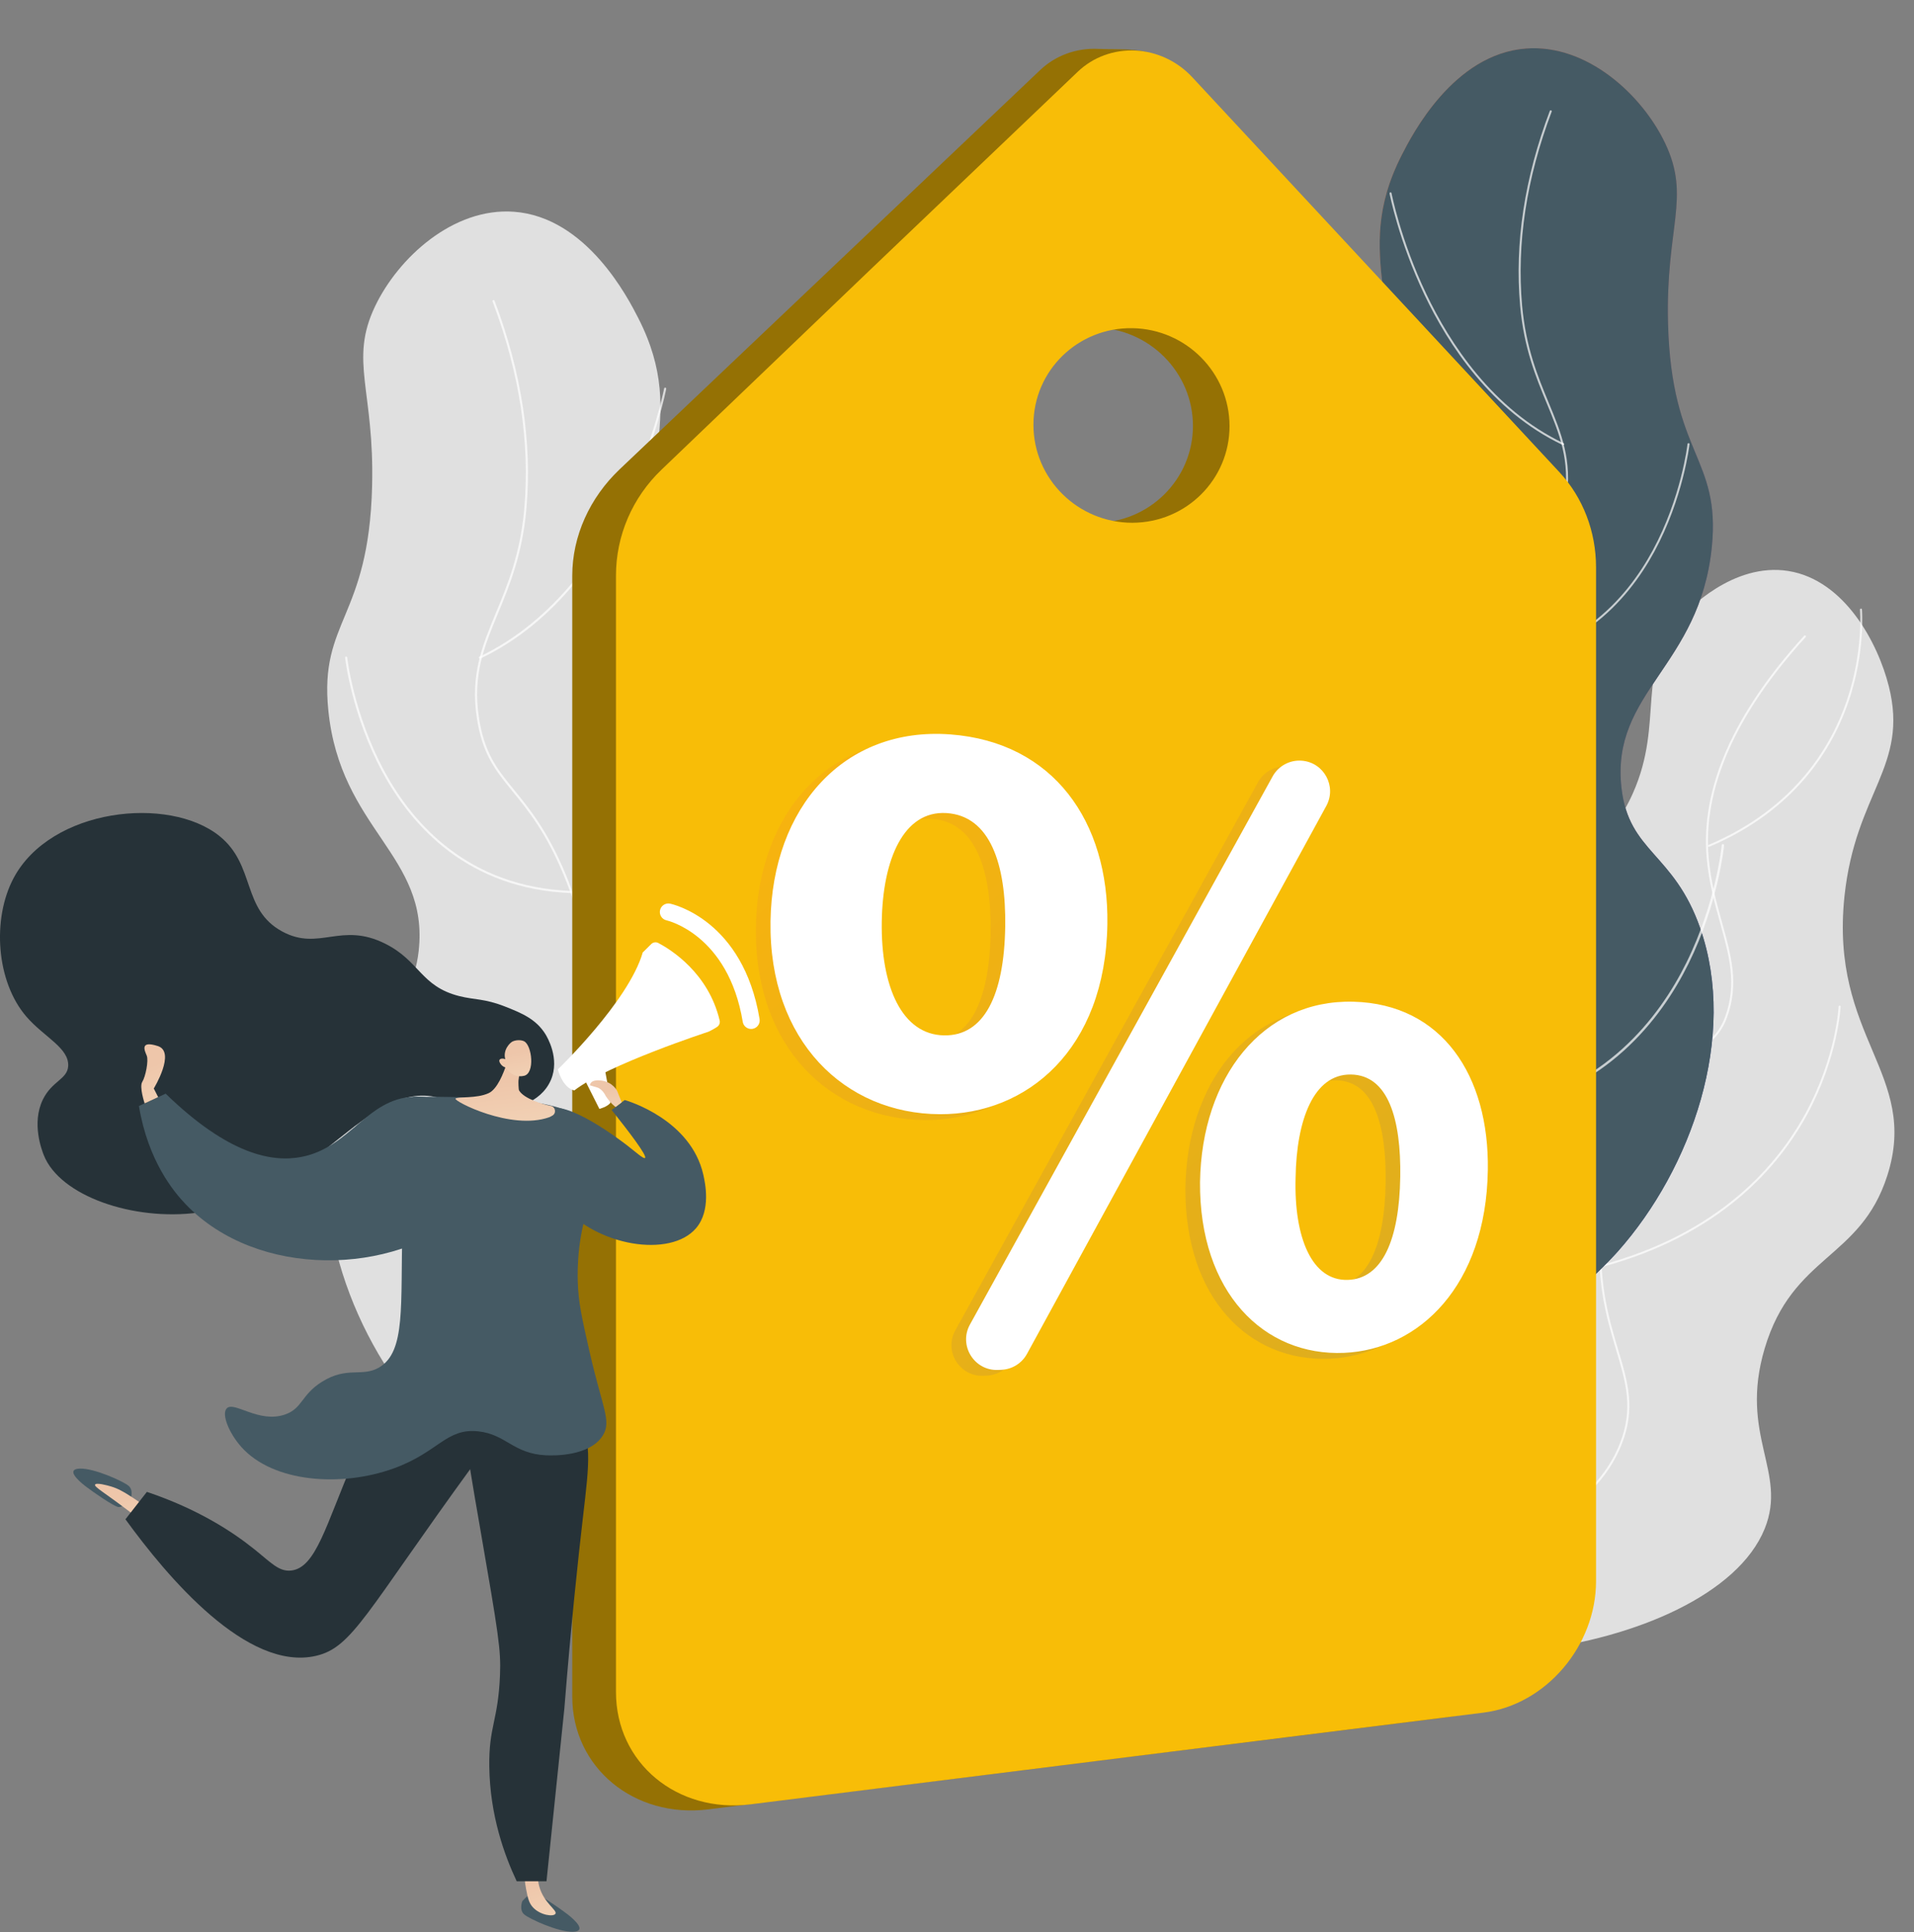
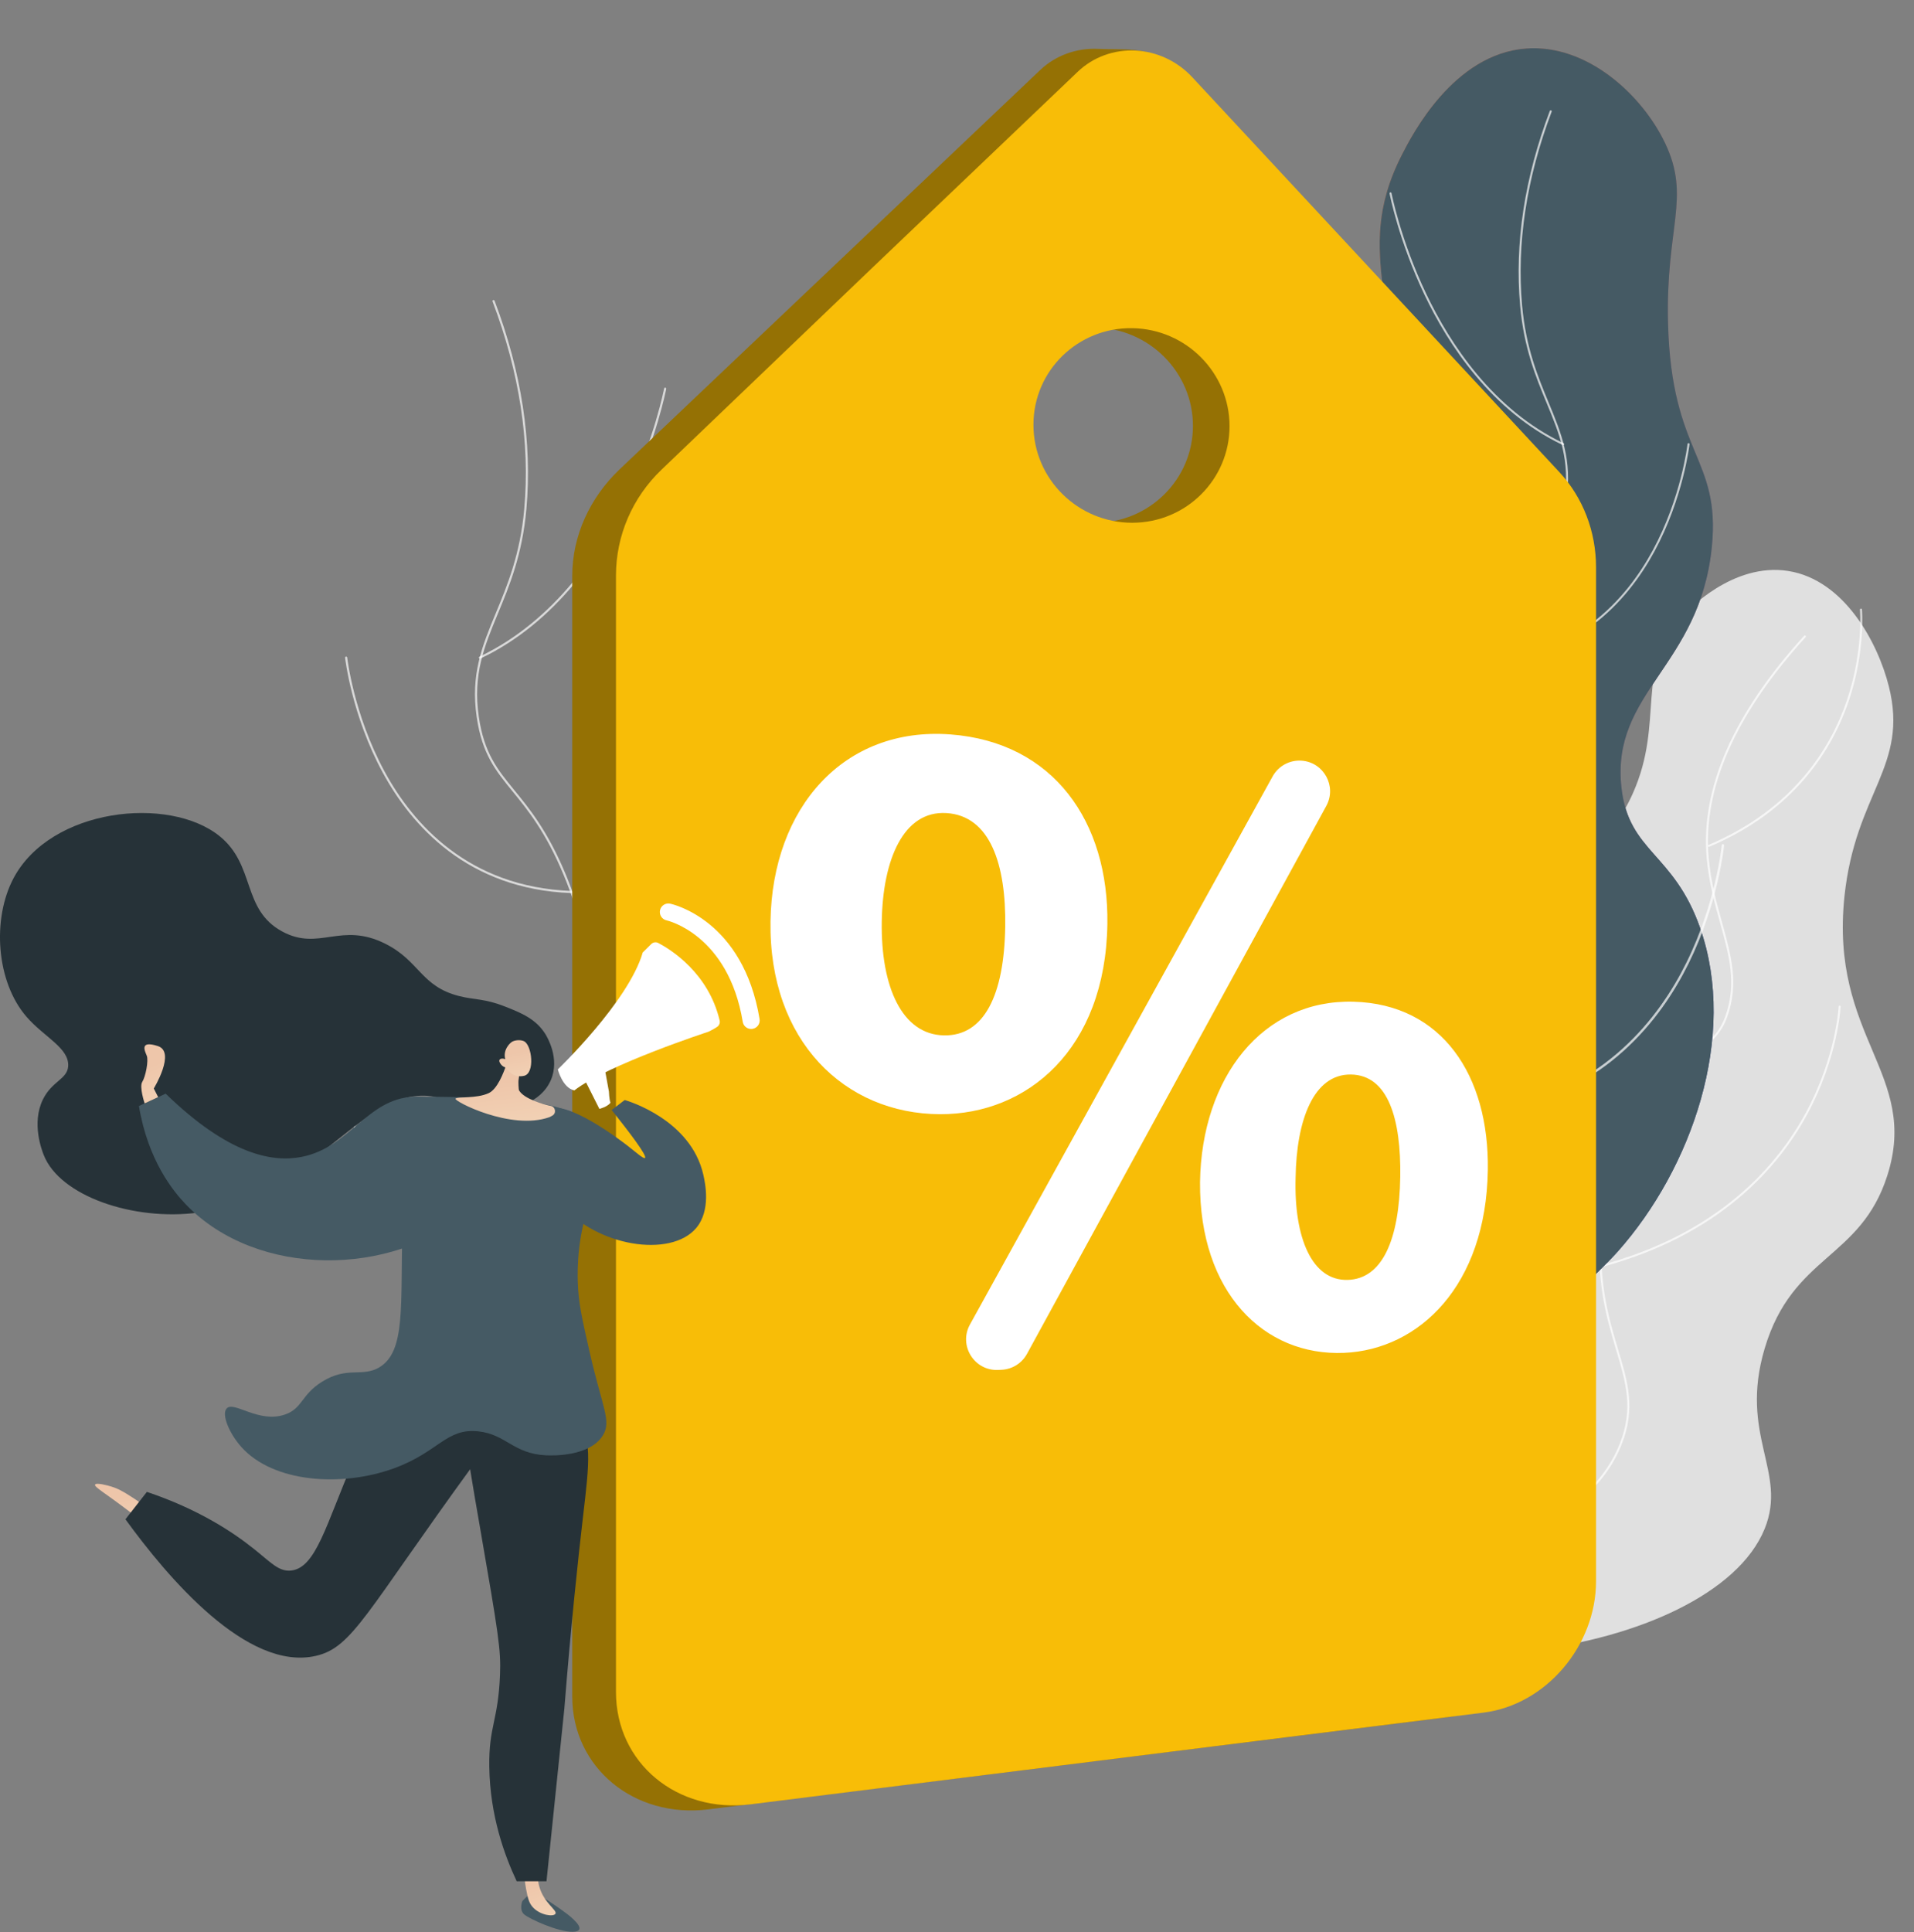
<svg xmlns="http://www.w3.org/2000/svg" width="2916" height="2943" viewBox="0 0 2916 2943" fill="none">
  <rect x="0" y="0" width="2916" height="2943" fill="#808080" stroke="none" />
  <g clip-path="url(#clip0_719_951)">
    <path d="M1959.33 2411.22C1906.46 2321.06 1957.76 2170.9 2020.57 2083C2093.89 1980.37 2153.46 2003.77 2204.28 1919.52C2298.89 1762.65 2131.18 1617.18 2214.05 1451.41C2281.79 1315.9 2419.57 1361.69 2487.76 1208.21C2536.96 1097.46 2488.87 1020.38 2563.47 938.099C2569.85 931.069 2639.71 856.189 2724.56 869.749C2810.2 883.439 2861.02 979.209 2877.64 1045.34C2908.37 1167.57 2826.85 1206.74 2810.1 1365.01C2787.3 1580.49 2924.91 1635.44 2875.33 1790.64C2834.39 1918.79 2731.11 1910.88 2688.54 2053.87C2649.01 2186.65 2723.7 2241.73 2688.54 2328.51C2607.66 2528.15 2067.17 2595.13 1959.33 2411.22Z" fill="#E0E0E0" />
    <path opacity="0.7" d="M2095.81 2422.17C2095.03 2422.17 2094.37 2421.58 2094.28 2420.79C2094.19 2419.95 2094.8 2419.19 2095.65 2419.1C2173.71 2410.84 2246.6 2386.61 2312.31 2347.1C2374.55 2309.67 2438.9 2270.97 2467.45 2199.73C2489.03 2145.88 2477.15 2106.18 2462.1 2055.94C2447.44 2006.95 2429.19 1945.99 2439.26 1852.83C2445.02 1799.63 2452.17 1733.42 2498.29 1670.77C2525.16 1634.26 2551.22 1618.62 2574.22 1604.83C2598.26 1590.42 2617.25 1579.03 2628.32 1548.58C2646.4 1498.85 2634.53 1456.06 2620.78 1406.53C2612.28 1375.91 2603.48 1344.24 2600.15 1306.63C2590.76 1200.79 2640.73 1086.98 2748.65 968.374C2749.22 967.744 2750.19 967.701 2750.83 968.272C2751.46 968.842 2751.5 969.82 2750.93 970.441C2643.6 1088.39 2593.91 1201.41 2603.21 1306.36C2606.52 1343.69 2615.27 1375.22 2623.74 1405.7C2637.63 1455.75 2649.64 1498.97 2631.22 1549.62C2619.77 1581.1 2599.4 1593.32 2575.8 1607.47C2553.05 1621.12 2527.27 1636.58 2500.76 1672.59C2455.14 1734.58 2448.03 1800.33 2442.31 1853.16C2432.3 1945.71 2450.46 2006.33 2465.05 2055.05C2480.27 2105.88 2492.29 2146.03 2470.3 2200.88C2441.37 2273.08 2376.56 2312.05 2313.89 2349.74C2247.79 2389.49 2174.48 2413.86 2095.98 2422.17C2095.92 2422.17 2095.86 2422.17 2095.81 2422.17Z" fill="white" />
    <path opacity="0.7" d="M2479.94 1704.08C2479.35 1704.08 2478.78 1703.74 2478.53 1703.16C2415.53 1560.53 2405.63 1450.11 2408.42 1382.59C2411.45 1309.32 2429.69 1269.21 2429.87 1268.82C2430.23 1268.04 2431.15 1267.71 2431.92 1268.07C2432.69 1268.43 2433.02 1269.34 2432.66 1270.11C2432.48 1270.5 2414.46 1310.19 2411.48 1382.94C2408.73 1450.09 2418.63 1559.94 2481.34 1701.92C2481.69 1702.69 2481.33 1703.6 2480.56 1703.94C2480.36 1704.04 2480.14 1704.08 2479.94 1704.08Z" fill="white" />
    <path opacity="0.7" d="M2438.4 1930.34C2437.72 1930.34 2437.1 1929.89 2436.91 1929.19C2436.7 1928.37 2437.18 1927.53 2438.01 1927.31C2619 1879.27 2708.09 1774.64 2750.96 1695.33C2797.4 1609.41 2801.1 1533.96 2801.13 1533.2C2801.16 1532.38 2801.85 1531.73 2802.67 1531.73C2802.69 1531.73 2802.71 1531.73 2802.74 1531.73C2803.59 1531.77 2804.24 1532.49 2804.21 1533.33C2804.18 1534.09 2800.43 1610.25 2753.67 1696.79C2710.51 1776.63 2620.85 1881.96 2438.8 1930.28C2438.66 1930.32 2438.53 1930.34 2438.4 1930.34Z" fill="white" />
    <path opacity="0.7" d="M2382.25 2309.84C2381.9 2309.84 2381.54 2309.72 2381.25 2309.47C2245.79 2192.8 2202.05 2072.44 2189.21 1992.01C2175.28 1904.8 2193.71 1844.33 2193.9 1843.73C2194.15 1842.92 2195 1842.47 2195.83 1842.72C2196.64 1842.97 2197.09 1843.83 2196.84 1844.65C2196.65 1845.24 2178.43 1905.15 2192.28 1991.7C2205.07 2071.57 2248.58 2191.14 2383.26 2307.13C2383.91 2307.69 2383.97 2308.66 2383.42 2309.3C2383.12 2309.66 2382.69 2309.84 2382.25 2309.84Z" fill="white" />
    <path opacity="0.7" d="M2603.63 1289.88C2603.04 1289.88 2602.47 1289.53 2602.21 1288.95C2601.88 1288.16 2602.25 1287.26 2603.03 1286.93C2733.98 1231.53 2789.7 1137.12 2813.39 1067.67C2839.08 992.349 2833.71 929.305 2833.66 928.675C2833.58 927.833 2834.2 927.084 2835.05 927.008C2835.89 926.923 2836.65 927.552 2836.73 928.395C2836.79 929.033 2842.22 992.621 2816.35 1068.54C2792.47 1138.62 2736.28 1233.89 2604.23 1289.76C2604.03 1289.85 2603.84 1289.88 2603.63 1289.88Z" fill="white" />
    <path d="M2047.19 2079.99C1938.39 2033.68 1882.03 1898.69 1878.42 1791.59C1872.86 1626.29 1995.43 1599.6 2010.16 1421.95C2025.82 1233.04 1892.96 1194.06 1915.42 1014.93C1935.99 850.86 2050.22 861.39 2100.4 668.05C2150.86 473.63 2055.1 393.56 2135.76 235.76C2151.14 205.67 2214.36 81.98 2325.16 73.85C2417.86 67.04 2501.62 144.23 2536.77 217.93C2576.52 301.27 2537.44 345.18 2541.27 492.57C2546.51 693.92 2621.64 696.08 2608 832.84C2589.77 1015.61 2453.91 1053.72 2470.33 1200.05C2481.38 1298.46 2550.19 1298.66 2590.34 1413.94C2647.71 1578.68 2577.31 1779.61 2464.73 1906.3C2449.94 1922.95 2234.34 2159.64 2047.19 2079.99Z" fill="url(#paint0_linear_719_951)" />
    <path d="M2047.19 2079.99C1938.39 2033.68 1882.03 1898.69 1878.42 1791.59C1872.86 1626.29 1995.43 1599.6 2010.16 1421.95C2025.82 1233.04 1892.96 1194.06 1915.42 1014.93C1935.99 850.86 2050.22 861.39 2100.4 668.05C2150.86 473.63 2055.1 393.56 2135.76 235.76C2151.14 205.67 2214.36 81.98 2325.16 73.85C2417.86 67.04 2501.62 144.23 2536.77 217.93C2576.52 301.27 2537.44 345.18 2541.27 492.57C2546.51 693.92 2621.64 696.08 2608 832.84C2589.77 1015.61 2453.91 1053.72 2470.33 1200.05C2481.38 1298.46 2550.19 1298.66 2590.34 1413.94C2647.71 1578.68 2577.31 1779.61 2464.73 1906.3C2449.94 1922.95 2234.34 2159.64 2047.19 2079.99Z" fill="#455A64" />
    <path opacity="0.7" d="M2148.53 1970C2148.15 1970 2147.78 1969.87 2147.48 1969.59C2146.87 1969.01 2146.83 1968.04 2147.42 1967.44C2251.24 1856.72 2302.28 1745.08 2299.11 1635.61C2297.61 1583.78 2284.42 1552.87 2269.15 1517.08C2253.8 1481.13 2236.4 1440.38 2224.72 1368.16C2201.69 1225.77 2213.58 1096.8 2260.05 984.817C2285.58 923.323 2311.84 891.16 2332.94 865.327C2356.95 835.937 2375.9 812.725 2383.5 761.033C2392.36 700.77 2375.71 660.617 2356.43 614.126C2340.15 574.866 2321.7 530.372 2315.93 465.684C2307.43 370.51 2322.65 270.684 2361.16 168.986C2361.46 168.202 2362.34 167.798 2363.12 168.101C2363.91 168.396 2364.31 169.281 2364 170.065C2325.66 271.333 2310.51 370.695 2318.96 465.406C2324.69 529.63 2343.05 573.897 2359.25 612.954C2378.69 659.867 2395.49 700.374 2386.52 761.471C2378.8 813.989 2359.61 837.496 2335.3 867.248C2314.32 892.93 2288.21 924.899 2262.86 985.98C2216.61 1097.43 2204.79 1225.84 2227.73 1367.67C2239.36 1439.53 2256.67 1480.1 2271.95 1515.88C2287.35 1551.96 2300.65 1583.11 2302.17 1635.52C2305.35 1745.82 2254.04 1858.2 2149.64 1969.52C2149.34 1969.84 2148.93 1970 2148.53 1970Z" fill="white" />
    <path opacity="0.7" d="M2381.48 678C2381.27 678 2381.04 677.95 2380.83 677.849C2272.24 626.213 2206.3 524.794 2170.09 448.809C2130.9 366.546 2117.16 295.511 2117.03 294.804C2116.87 293.979 2117.41 293.179 2118.24 293.028C2119.05 292.868 2119.85 293.415 2120.01 294.24C2120.15 294.947 2133.83 365.654 2172.87 447.572C2208.85 523.085 2274.37 623.865 2382.13 675.096C2382.89 675.458 2383.22 676.367 2382.85 677.125C2382.6 677.68 2382.05 678 2381.48 678Z" fill="white" />
    <path opacity="0.7" d="M2251.53 1012C2250.71 1012 2250.04 1011.35 2250 1010.53C2249.97 1009.69 2250.63 1008.98 2251.47 1008.94C2398.26 1003.42 2477.3 913.336 2517.74 838.739C2561.63 757.793 2570.87 677.16 2570.95 676.359C2571.04 675.523 2571.8 674.924 2572.64 675.008C2573.48 675.101 2574.08 675.852 2573.99 676.688C2573.9 677.498 2564.6 758.73 2520.43 840.191C2479.6 915.489 2399.81 1006.41 2251.59 1011.99C2251.57 1012 2251.55 1012 2251.53 1012Z" fill="white" />
    <path opacity="0.7" d="M2188.38 1198.62C2188.14 1198.62 2187.9 1198.57 2187.66 1198.47C2038.79 1134.02 1983.56 1021.32 1963.45 938.12C1941.67 848.04 1955.27 772.14 1955.41 771.39C1955.59 770.41 1956.55 769.76 1957.51 769.94C1958.49 770.12 1959.14 771.06 1958.96 772.05C1958.82 772.8 1945.36 848.05 1967 937.41C1986.94 1019.76 2041.65 1131.33 2189.1 1195.16C2190.02 1195.56 2190.44 1196.62 2190.04 1197.54C2189.74 1198.21 2189.08 1198.62 2188.38 1198.62Z" fill="white" />
    <path opacity="0.7" d="M2286.87 1692C2286.02 1692 2285.26 1691.4 2285.1 1690.53C2284.91 1689.55 2285.56 1688.6 2286.54 1688.42C2444.23 1658.43 2527.31 1551.07 2569.23 1466.29C2614.74 1374.27 2622.98 1288.22 2623.06 1287.36C2623.15 1286.36 2624.13 1285.65 2625.02 1285.72C2626.02 1285.81 2626.75 1286.69 2626.66 1287.68C2626.58 1288.54 2618.29 1375.17 2572.52 1467.78C2530.23 1553.34 2446.4 1661.7 2287.21 1691.97C2287.09 1691.99 2286.98 1692 2286.87 1692Z" fill="white" />
    <path opacity="0.7" d="M2229.5 1980.03C2229.41 1980.03 2229.33 1980.02 2229.24 1980.01C2087.16 1959.48 2007.99 1851.24 1966.59 1764.04C1921.82 1669.74 1910.4 1579.07 1910.29 1578.17C1910.17 1577.18 1910.87 1576.28 1911.86 1576.16C1912.81 1576.05 1913.75 1576.74 1913.87 1577.74C1913.98 1578.64 1925.35 1668.81 1969.89 1762.59C2010.91 1848.95 2089.29 1956.15 2229.75 1976.44C2230.74 1976.58 2231.42 1977.5 2231.28 1978.49C2231.15 1979.38 2230.38 1980.03 2229.5 1980.03Z" fill="white" />
-     <path d="M1060.97 2328.68C1169.77 2282.37 1226.13 2147.38 1229.74 2040.28C1235.3 1874.98 1112.73 1848.29 1098 1670.64C1082.34 1481.73 1215.2 1442.75 1192.74 1263.62C1172.17 1099.55 1057.94 1110.08 1007.76 916.74C957.3 722.32 1053.06 642.25 972.4 484.45C957.02 454.36 893.8 330.67 783 322.54C690.3 315.73 606.54 392.92 571.39 466.62C531.64 549.96 570.72 593.87 566.89 741.26C561.65 942.61 486.52 944.77 500.16 1081.53C518.39 1264.3 654.25 1302.41 637.83 1448.74C626.78 1547.15 557.97 1547.35 517.82 1662.63C460.45 1827.37 530.85 2028.3 643.43 2154.99C658.21 2171.64 873.81 2408.33 1060.97 2328.68Z" fill="#E0E0E0" />
    <path opacity="0.7" d="M981.328 2386.7C980.895 2386.7 980.462 2386.53 980.137 2386.19C868.263 2266.97 813.27 2146.63 816.682 2028.52C818.306 1972.39 832.558 1939.03 849.057 1900.4C865.429 1862.06 883.995 1818.62 896.451 1741.68C921.037 1589.81 908.374 1452.3 858.795 1332.94C831.628 1267.52 803.648 1233.3 781.174 1205.8C755.135 1173.93 734.566 1148.77 726.289 1092.52C716.668 1027.1 734.674 983.709 755.514 933.481C772.871 891.656 792.538 844.253 798.684 775.477C807.746 674.046 791.5 567.633 750.406 459.208C750.09 458.368 750.514 457.42 751.354 457.105C752.193 456.789 753.132 457.213 753.457 458.052C794.722 566.947 811.031 673.848 801.934 775.775C795.742 845.047 775.976 892.694 758.529 934.736C737.869 984.521 720.025 1027.52 729.52 1092.05C737.662 1147.4 757.978 1172.26 783.702 1203.73C806.32 1231.4 834.462 1265.83 861.819 1331.7C911.632 1451.62 924.367 1589.73 899.682 1742.2C887.163 1819.54 868.525 1863.18 852.071 1901.68C835.699 1940 821.555 1973.1 819.958 2028.61C816.564 2145.83 871.26 2265.39 982.529 2383.95C983.152 2384.61 983.115 2385.64 982.457 2386.25C982.132 2386.55 981.726 2386.7 981.328 2386.7Z" fill="white" />
    <path opacity="0.7" d="M731.147 1003.32C730.542 1003.32 729.955 1002.98 729.675 1002.39C729.287 1001.58 729.63 1000.6 730.443 1000.22C846.125 945.259 916.453 837.158 955.074 756.144C996.963 668.296 1011.62 592.544 1011.76 591.786C1011.94 590.901 1012.8 590.314 1013.67 590.486C1014.55 590.657 1015.14 591.506 1014.97 592.39C1014.82 593.148 1000.09 669.316 958.017 757.543C919.17 839.027 848.39 947.786 731.842 1003.16C731.616 1003.27 731.381 1003.32 731.147 1003.32Z" fill="white" />
    <path opacity="0.7" d="M870.556 1360.38C870.538 1360.38 870.511 1360.38 870.493 1360.38C711.984 1354.41 626.673 1257.19 583.016 1176.69C535.775 1089.59 525.838 1002.74 525.739 1001.87C525.639 1000.98 526.289 1000.16 527.183 1000.07C528.067 999.973 528.879 1000.62 528.988 1001.52C529.087 1002.37 538.979 1088.68 585.94 1175.23C629.191 1254.95 713.699 1351.22 870.62 1357.12C871.522 1357.16 872.226 1357.91 872.19 1358.82C872.154 1359.69 871.432 1360.38 870.556 1360.38Z" fill="white" />
    <path opacity="0.7" d="M911.967 1538.83C911.335 1538.83 910.739 1538.46 910.469 1537.85C910.108 1537.02 910.487 1536.06 911.317 1535.7C1044.45 1478.07 1093.83 1377.32 1111.81 1302.94C1131.3 1222.3 1119.15 1154.48 1119.03 1153.81C1118.86 1152.92 1119.45 1152.07 1120.33 1151.9C1121.2 1151.74 1122.07 1152.33 1122.23 1153.21C1122.36 1153.9 1134.63 1222.39 1114.97 1303.7C1096.82 1378.79 1046.97 1480.52 912.608 1538.68C912.409 1538.79 912.184 1538.83 911.967 1538.83Z" fill="white" />
    <path opacity="0.7" d="M823.082 1984.14C822.982 1984.14 822.874 1984.14 822.775 1984.12C679.095 1956.8 603.432 1859 565.263 1781.77C523.952 1698.18 516.47 1619.99 516.397 1619.22C516.316 1618.32 516.975 1617.53 517.878 1617.45C518.681 1617.39 519.565 1618.03 519.647 1618.93C519.719 1619.71 527.156 1697.37 568.232 1780.43C606.077 1856.95 681.062 1953.85 823.38 1980.91C824.264 1981.09 824.842 1981.93 824.679 1982.82C824.526 1983.59 823.849 1984.14 823.082 1984.14Z" fill="white" />
    <path opacity="0.7" d="M874.863 2244.1C874.068 2244.1 873.364 2243.52 873.247 2242.7C873.121 2241.81 873.734 2240.98 874.628 2240.85C1001.4 2222.54 1072.15 2125.78 1109.17 2047.84C1149.38 1963.2 1159.63 1881.81 1159.73 1881C1159.84 1880.11 1160.7 1879.47 1161.55 1879.57C1162.44 1879.68 1163.07 1880.49 1162.96 1881.39C1162.86 1882.2 1152.56 1964.04 1112.15 2049.15C1074.78 2127.84 1003.33 2225.55 875.088 2244.08C875.016 2244.1 874.935 2244.1 874.863 2244.1Z" fill="white" />
    <path d="M2323.9 718.94L1775.52 94.96C1752.75 70.56 1706.26 76.14 1673.23 74.48C1640.06 72.81 1608.1 84.45 1584.58 106.83L943.92 714.97C898.7 757.98 871.83 816.31 871.83 877.1V2584.14C871.83 2692.48 966.12 2770.14 1079.24 2756.02L2207.55 2615.32C2303.99 2603.28 2380.65 2512.94 2380.65 2414.65V864.55C2380.65 810.28 2360.47 758.11 2323.9 718.94ZM1668.44 796.38C1584.89 796.59 1516.5 729.52 1516.5 646.56C1516.5 563.6 1584.89 497.5 1668.44 498.9C1751.09 500.29 1817.45 567.35 1817.45 648.7C1817.44 730.06 1751.09 796.17 1668.44 796.38Z" fill="#957104" />
    <path d="M2375.63 719.03L1816.42 117.61C1793.82 93.33 1762.77 78.64 1729.99 77C1697.04 75.36 1665.38 86.93 1642.02 109.23L1327.16 409.6L1008.1 715.16C963.199 758 938.449 816.15 938.449 876.71V2577.36C938.449 2685.3 1031.43 2762.39 1143.65 2748.33L1965.27 2645.48L2259.95 2608.7C2355.73 2596.71 2431.59 2506.4 2431.59 2408.48V864.13C2431.6 810.05 2411.95 758.08 2375.63 719.03ZM1725.28 499.88C1807.34 501.23 1873.2 568.05 1873.2 649.1C1873.2 730.15 1807.34 796.05 1725.28 796.26C1642.38 796.47 1574.46 729.65 1574.46 647C1574.46 564.35 1642.38 498.49 1725.28 499.88Z" fill="#F8BD07" />
    <g opacity="0.15">
-       <path d="M1664.82 1416.54C1661.93 1607.37 1542.58 1706.54 1409.69 1706.03C1264.91 1705.47 1148.85 1594.47 1151.61 1412.2C1154.23 1238.9 1263.41 1115.43 1425.62 1127.55C1583.02 1139.32 1667.17 1260.79 1664.82 1416.54ZM1321.11 1412.88C1319.6 1512.43 1352.18 1584.79 1415.82 1585.97C1477.07 1587.11 1507.6 1524.7 1509.18 1420.26C1510.61 1325.83 1486.39 1251.35 1419.5 1247.34C1354.43 1243.44 1322.55 1317.72 1321.11 1412.88ZM1455.46 2026.4L1916.58 1191.52C1925.4 1175.55 1942.71 1166.19 1960.9 1167.55C1994.72 1170.08 2014.63 1206.69 1998.37 1236.46L1542.35 2071.12C1534.52 2085.45 1519.77 2094.64 1503.46 2095.36L1498.36 2095.59C1461.96 2097.19 1437.84 2058.3 1455.46 2026.4ZM2244.46 1791.12C2241.79 1967.86 2139.33 2064.57 2025.65 2069.56C1903.38 2074.93 1804.74 1977.44 1805.98 1809.47C1808.4 1649.72 1901.46 1530.99 2039.88 1534.7C2174.58 1538.32 2246.64 1646.86 2244.46 1791.12ZM1951.59 1802.72C1948.95 1894.64 1976.67 1960.03 2031.01 1958.44C2083.38 1956.91 2109.57 1897.95 2111.03 1801.36C2112.35 1714.03 2092.91 1646.3 2035.74 1645.6C1978.94 1644.91 1952.92 1714.88 1951.59 1802.72Z" fill="url(#paint1_linear_719_951)" />
-     </g>
+       </g>
    <path d="M1687.09 1407.66C1684.2 1598.49 1564.85 1697.66 1431.96 1697.15C1287.18 1696.59 1171.12 1585.59 1173.88 1403.32C1176.5 1230.02 1285.68 1106.55 1447.89 1118.67C1605.29 1130.43 1689.44 1251.91 1687.09 1407.66ZM1343.38 1404C1341.87 1503.55 1374.45 1575.91 1438.09 1577.09C1499.34 1578.22 1529.87 1515.82 1531.45 1411.38C1532.88 1316.95 1508.66 1242.47 1441.77 1238.46C1376.7 1234.55 1344.82 1308.84 1343.38 1404ZM1477.73 2017.51L1938.85 1182.63C1947.67 1166.66 1964.98 1157.3 1983.17 1158.66C2016.99 1161.19 2036.9 1197.8 2020.64 1227.57L1564.62 2062.23C1556.79 2076.56 1542.04 2085.75 1525.73 2086.47L1520.63 2086.7C1484.23 2088.3 1460.11 2049.42 1477.73 2017.51ZM2266.73 1782.23C2264.06 1958.97 2161.6 2055.68 2047.92 2060.67C1925.65 2066.04 1827.01 1968.55 1828.25 1800.58C1830.67 1640.83 1923.73 1522.1 2062.15 1525.81C2196.85 1529.43 2268.91 1637.98 2266.73 1782.23ZM1973.86 1793.83C1971.22 1885.75 1998.94 1951.14 2053.28 1949.55C2105.65 1948.02 2131.84 1889.06 2133.3 1792.47C2134.62 1705.14 2115.18 1637.41 2058.01 1636.71C2001.21 1636.02 1975.19 1705.99 1973.86 1793.83Z" fill="white" />
    <path d="M931.87 1690.75C938.49 1685.68 945.12 1680.62 951.74 1675.55C957.54 1677.19 1052.72 1705.8 1071.56 1789.53C1074.15 1801.05 1083.7 1843.49 1060.46 1870.78C1021.49 1916.52 908.39 1898.5 855.3 1834.54C813.58 1784.28 808.4 1705.01 832.5 1690.17C861.67 1672.2 948.62 1739.41 955.25 1744.53C968.54 1754.8 980.61 1765.74 982.72 1763.82C986.31 1760.56 957.76 1723.23 931.87 1690.75Z" fill="#455A64" />
-     <path d="M198.94 2283.41C198.94 2283.41 204.01 2270.24 196.07 2263.35C188.13 2256.46 144.2 2236.54 122.15 2236.96C100.11 2237.38 117.87 2254.36 130.45 2263.98C143.04 2273.6 172.39 2293.74 179.95 2295.45C187.51 2297.14 198.94 2283.41 198.94 2283.41Z" fill="#455A64" />
    <path d="M237.83 2306.69C225.03 2296.73 213.86 2288.95 205.43 2283.33C186.76 2270.91 178.44 2267.09 170.11 2264.48C162.85 2262.21 146.38 2257.99 144.84 2261.41C143.27 2264.88 158.53 2273.03 196.01 2301.48C201.45 2305.61 218.73 2318.8 218.73 2318.8L237.83 2306.69Z" fill="url(#paint2_linear_719_951)" />
    <path d="M795.7 2895.95C795.7 2895.95 790.61 2909.11 798.54 2916.01C806.47 2922.91 850.37 2942.9 872.42 2942.51C894.46 2942.13 876.73 2925.11 864.15 2915.48C851.58 2905.85 822.25 2885.66 814.7 2883.94C807.15 2882.23 795.7 2895.95 795.7 2895.95Z" fill="#455A64" />
    <path d="M798.87 2837.71C797.94 2854.48 799.68 2868.09 801.53 2877.57C804.16 2891.09 805.75 2898.75 812.17 2905.54C823.5 2917.53 843.34 2919.89 846.21 2915.07C849.47 2909.6 828.48 2898.92 821.52 2873.26C818.47 2862.02 819.18 2851.85 820.38 2844.71L798.87 2837.71Z" fill="url(#paint3_linear_719_951)" />
    <path d="M874.351 2153.82C904.061 2185.1 897.571 2229.79 888.261 2309.89C880.451 2377.09 869.821 2476.47 859.821 2602.28C850.741 2690.04 841.661 2777.79 832.591 2865.55C817.461 2865.55 802.331 2865.55 787.201 2865.55C768.641 2826.15 746.541 2765.8 745.441 2691.25C744.521 2629.49 758.961 2621.39 761.741 2551.44C763.271 2512.98 759.861 2491.42 730.911 2324.49C707.881 2191.7 703.351 2166.78 721.831 2146.56C754.451 2110.89 836.581 2114.05 874.351 2153.82Z" fill="#263238" />
    <path d="M191.109 2314.18C254.749 2401.85 376.419 2546.71 481.619 2522.15C537.249 2509.16 557.429 2456.01 720.929 2231.49C760.249 2177.5 793.729 2132.99 817.489 2101.76C753.939 2086.03 690.399 2070.29 626.849 2054.56C583.949 2125.33 555.749 2185.25 538.279 2225.7C496.529 2322.42 481.469 2388.26 443.469 2392.26C424.889 2394.22 412.849 2380.13 387.189 2359.58C353.589 2332.68 301.549 2298.63 223.779 2272.43C212.889 2286.34 201.999 2300.26 191.109 2314.18Z" fill="#263238" />
    <path d="M830.91 1575.17C816.59 1552.13 794.51 1543.06 769.84 1533.33C737.85 1520.71 723.43 1523.28 699.66 1517.26C640.86 1502.35 639.72 1463.92 586.94 1437.47C519.48 1403.66 486.54 1449.01 430.57 1419.17C367.73 1385.67 389.95 1318.24 334.44 1273.53C257.4 1211.47 77.26 1230.78 20.57 1337.8C-12.17 1399.61 -6.01 1494.99 40.2 1548.53C67.14 1579.74 105.79 1596.34 103.86 1624.16C102.48 1643.96 79.06 1646.66 65.33 1674.8C47.62 1711.08 64.03 1752.72 66.68 1759.45C91.27 1821.88 203.43 1860.3 302.23 1846.99C480.4 1822.98 559.2 1638.26 672.68 1673.33C693.55 1679.78 723.72 1697.77 765.82 1691.18C778.5 1689.19 823.4 1682.16 839.32 1644.96C853.35 1612.2 833.4 1579.16 830.91 1575.17Z" fill="#263238" />
    <path d="M629.36 1670.6C678.09 1670.42 738.41 1670.95 800.07 1677.46C932.62 1691.45 927.41 1757.4 903.41 1817.53C878.92 1878.89 879.77 1933.07 880.26 1952.34C881.05 1983.39 886.7 2008.29 897.98 2058.08C917.59 2144.57 932.19 2164.44 918.38 2186.56C898.25 2218.81 841.83 2217.22 831.93 2216.74C781.82 2214.33 771.19 2184.92 728.93 2180.27C679.84 2174.86 668.49 2211.73 600.24 2236.54C519.68 2265.82 415.96 2258.07 367.78 2204.14C349.18 2183.31 337.24 2154.54 345.24 2145.48C356.13 2133.15 394.01 2168.63 434.33 2154.56C461.04 2145.23 458.63 2124.7 490.62 2104.67C529.12 2080.56 551.76 2098.3 577.87 2082.74C618.59 2058.46 609.83 1987.66 613.12 1871.1C614.5 1822.82 618.29 1754.14 629.36 1670.6Z" fill="#455A64" />
    <path d="M629.36 1670.6C558.66 1674.05 533.39 1747.64 459.58 1762.16C414.86 1770.96 348.16 1758.89 252.38 1665.86C238.8 1672.14 225.23 1678.42 211.65 1684.7C225.6 1768.23 264.37 1815.1 283.39 1834.84C392.1 1947.61 598.27 1944.15 709.91 1847.48C744.94 1817.14 764.7 1782.79 775.43 1760.22C740.15 1716.33 688.79 1667.71 629.36 1670.6Z" fill="#455A64" />
    <path d="M784.139 1616.18C779.729 1613.01 773.519 1615.08 771.849 1620.25C767.219 1634.57 757.649 1658.93 744.619 1665.02C725.839 1673.78 697.579 1669.93 693.999 1673.41C690.439 1676.87 778.299 1722.47 836.839 1701.74C837.249 1701.59 837.649 1701.41 838.029 1701.21L841.359 1699.42C847.969 1695.86 846.469 1685.99 839.109 1684.53C827.819 1682.3 798.239 1673.81 790.789 1660.91C789.939 1659.43 789.689 1647.79 789.909 1646.09L792.309 1627.23C792.679 1624.32 791.429 1621.43 789.039 1619.72L784.139 1616.18Z" fill="url(#paint4_linear_719_951)" />
    <path d="M770.31 1626.05C770.31 1626.05 779.84 1643.05 798.49 1638.67C815.19 1634.74 810.57 1592.27 798.44 1586.04C794.39 1583.96 786.54 1583.73 780.95 1586.35C777.02 1588.2 765.81 1599.16 769.79 1613.41C765.89 1611.76 762.2 1612.39 761.07 1614.29C759.64 1616.7 762.65 1620.56 763.33 1621.44C765.69 1624.47 768.84 1625.62 770.31 1626.05Z" fill="url(#paint5_linear_719_951)" />
    <path d="M240.96 1671.14L234.29 1658C234.29 1658 268.34 1602.3 240.43 1593.35C212.52 1584.41 220.39 1600.34 223.55 1607.93C226.72 1615.53 221.62 1640.31 216.77 1647.88C211.92 1655.45 220.35 1680.67 220.35 1680.67L240.96 1671.14Z" fill="url(#paint6_linear_719_951)" />
    <path d="M984.22 1463.73L979.24 1450.79L992.16 1438.01C995.04 1435.16 999.43 1434.51 1003.02 1436.4C1022.01 1446.41 1079.31 1481.99 1096.39 1554.34C1097.29 1558.14 1095.71 1562.1 1092.45 1564.24C1086.52 1568.13 1079.54 1571.45 1079.54 1571.45L984.22 1463.73Z" fill="white" />
    <path d="M920 1620.36L927.69 1662.7C927.69 1662.7 928.1 1674.95 930.09 1679.69C925.27 1686.04 913.18 1689.08 913.18 1689.08L889.1 1641.28L918.59 1620.22L920 1620.36Z" fill="white" />
-     <path d="M947.171 1679.05L940.291 1661.84C940.291 1661.84 934.001 1648.25 916.271 1645.93C898.541 1643.61 898.731 1653.18 898.731 1653.18L910.301 1656.6C910.301 1656.6 917.781 1658.76 922.921 1669.6C930.101 1680.64 937.811 1686.2 937.811 1686.2L947.171 1679.05Z" fill="url(#paint7_linear_719_951)" />
    <path d="M849.85 1628.9C849.85 1628.9 957.44 1525.83 979.24 1450.8C1055.74 1471.91 1079.54 1571.46 1079.54 1571.46C1079.54 1571.46 925.46 1621.7 874.97 1660.97C856.91 1656.97 849.85 1628.9 849.85 1628.9Z" fill="white" />
    <path d="M1140.06 1566.56C1135.75 1565.03 1132.38 1561.27 1131.58 1556.44C1109.46 1423.29 1016.48 1402.09 1015.57 1401.9C1008.55 1400.42 1004.07 1393.51 1005.55 1386.49C1007.04 1379.47 1013.94 1374.99 1020.96 1376.47C1025.51 1377.43 1132.23 1401.73 1157.22 1552.18C1158.4 1559.26 1153.61 1565.96 1146.53 1567.13C1144.28 1567.51 1142.07 1567.28 1140.06 1566.56Z" fill="white" />
  </g>
  <defs>
    <linearGradient id="paint0_linear_719_951" x1="1878.24" y1="73.43" x2="3164.78" y2="527.875" gradientUnits="userSpaceOnUse">
      <stop stop-color="#FF7B33" />
      <stop offset="1" stop-color="#3A53A6" />
    </linearGradient>
    <linearGradient id="paint1_linear_719_951" x1="1151.56" y1="1126.73" x2="2128.19" y2="2201.35" gradientUnits="userSpaceOnUse">
      <stop stop-color="#FF7B33" />
      <stop offset="1" stop-color="#3A53A6" />
    </linearGradient>
    <linearGradient id="paint2_linear_719_951" x1="187.413" y1="2281.37" x2="198.039" y2="2371.95" gradientUnits="userSpaceOnUse">
      <stop stop-color="#EEC6AA" />
      <stop offset="1" stop-color="#F6DEC1" />
    </linearGradient>
    <linearGradient id="paint3_linear_719_951" x1="820.59" y1="2866.57" x2="855.814" y2="2980.4" gradientUnits="userSpaceOnUse">
      <stop stop-color="#EEC6AA" />
      <stop offset="1" stop-color="#F6DEC1" />
    </linearGradient>
    <linearGradient id="paint4_linear_719_951" x1="763.43" y1="1648.15" x2="779.634" y2="1790.99" gradientUnits="userSpaceOnUse">
      <stop stop-color="#EEC6AA" />
      <stop offset="1" stop-color="#F6DEC1" />
    </linearGradient>
    <linearGradient id="paint5_linear_719_951" x1="782.997" y1="1604.33" x2="800.313" y2="1686.7" gradientUnits="userSpaceOnUse">
      <stop stop-color="#EEC6AA" />
      <stop offset="1" stop-color="#F6DEC1" />
    </linearGradient>
    <linearGradient id="paint6_linear_719_951" x1="231.841" y1="1623.28" x2="285.536" y2="1739.21" gradientUnits="userSpaceOnUse">
      <stop stop-color="#EEC6AA" />
      <stop offset="1" stop-color="#F6DEC1" />
    </linearGradient>
    <linearGradient id="paint7_linear_719_951" x1="920.938" y1="1660.28" x2="930.63" y2="1722.36" gradientUnits="userSpaceOnUse">
      <stop stop-color="#EEC6AA" />
      <stop offset="1" stop-color="#F6DEC1" />
    </linearGradient>
    <clipPath id="clip0_719_951">
      <rect width="2915.64" height="2942.52" fill="white" />
    </clipPath>
  </defs>
</svg>